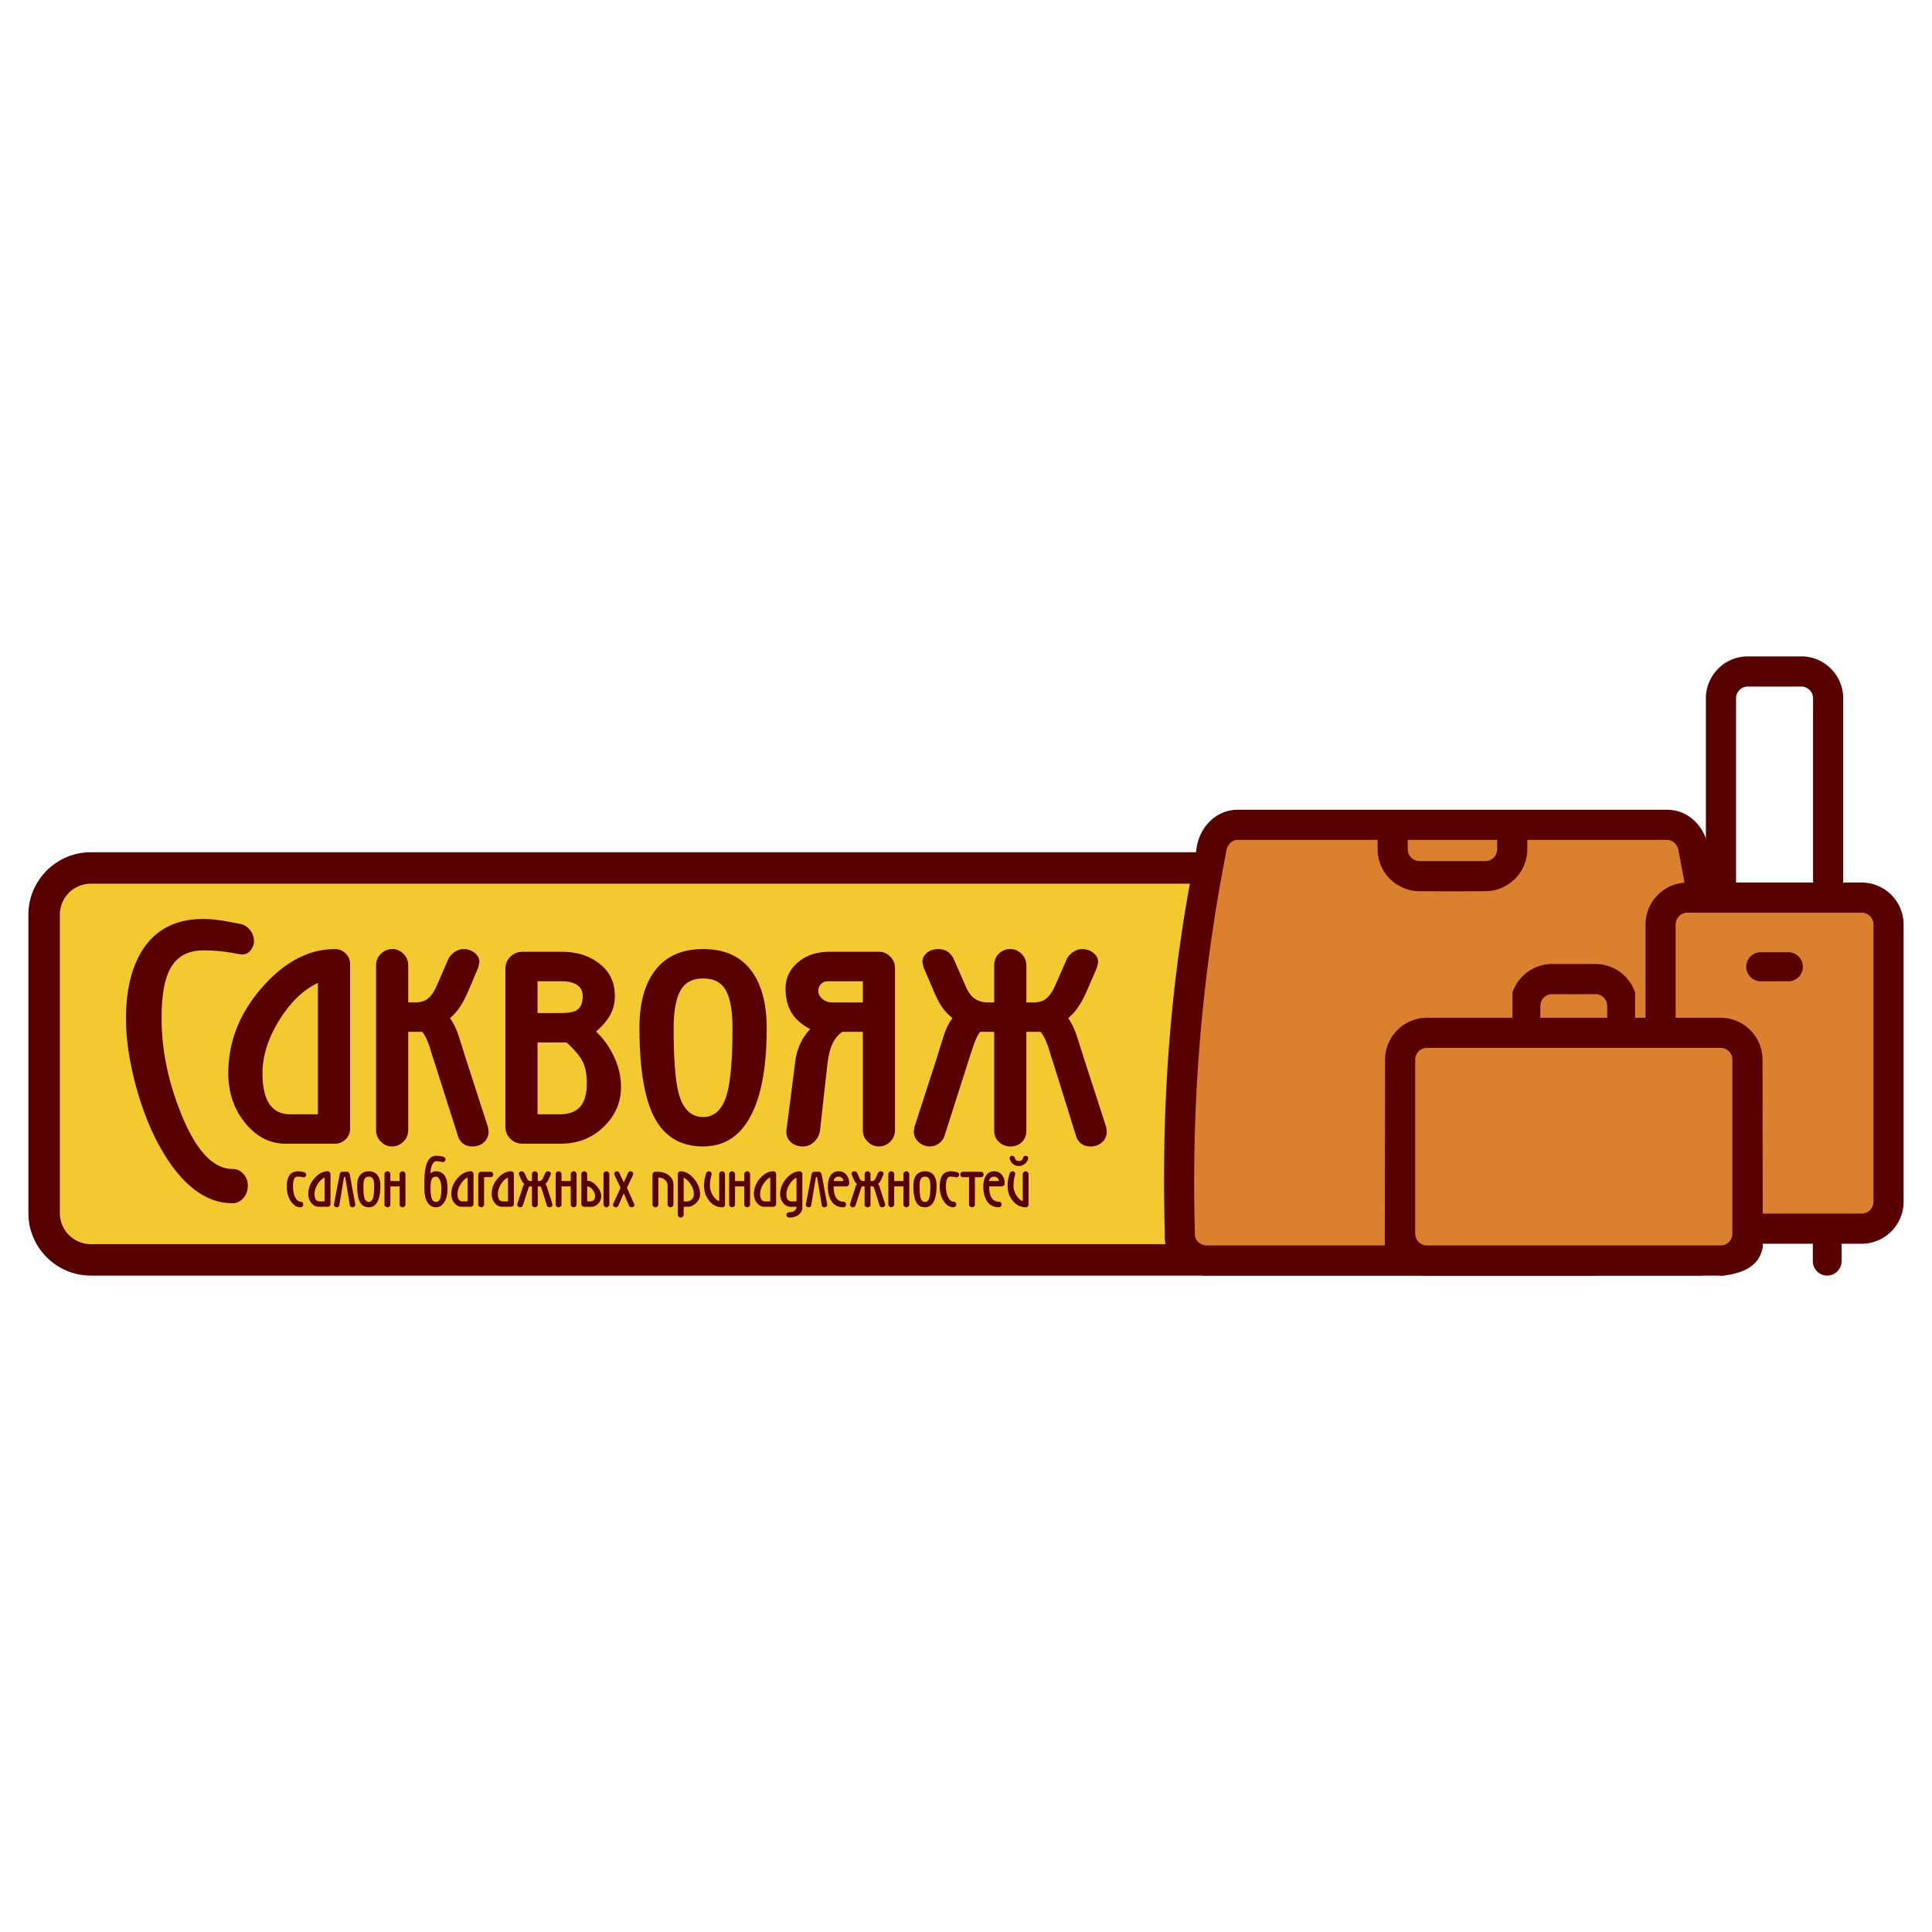
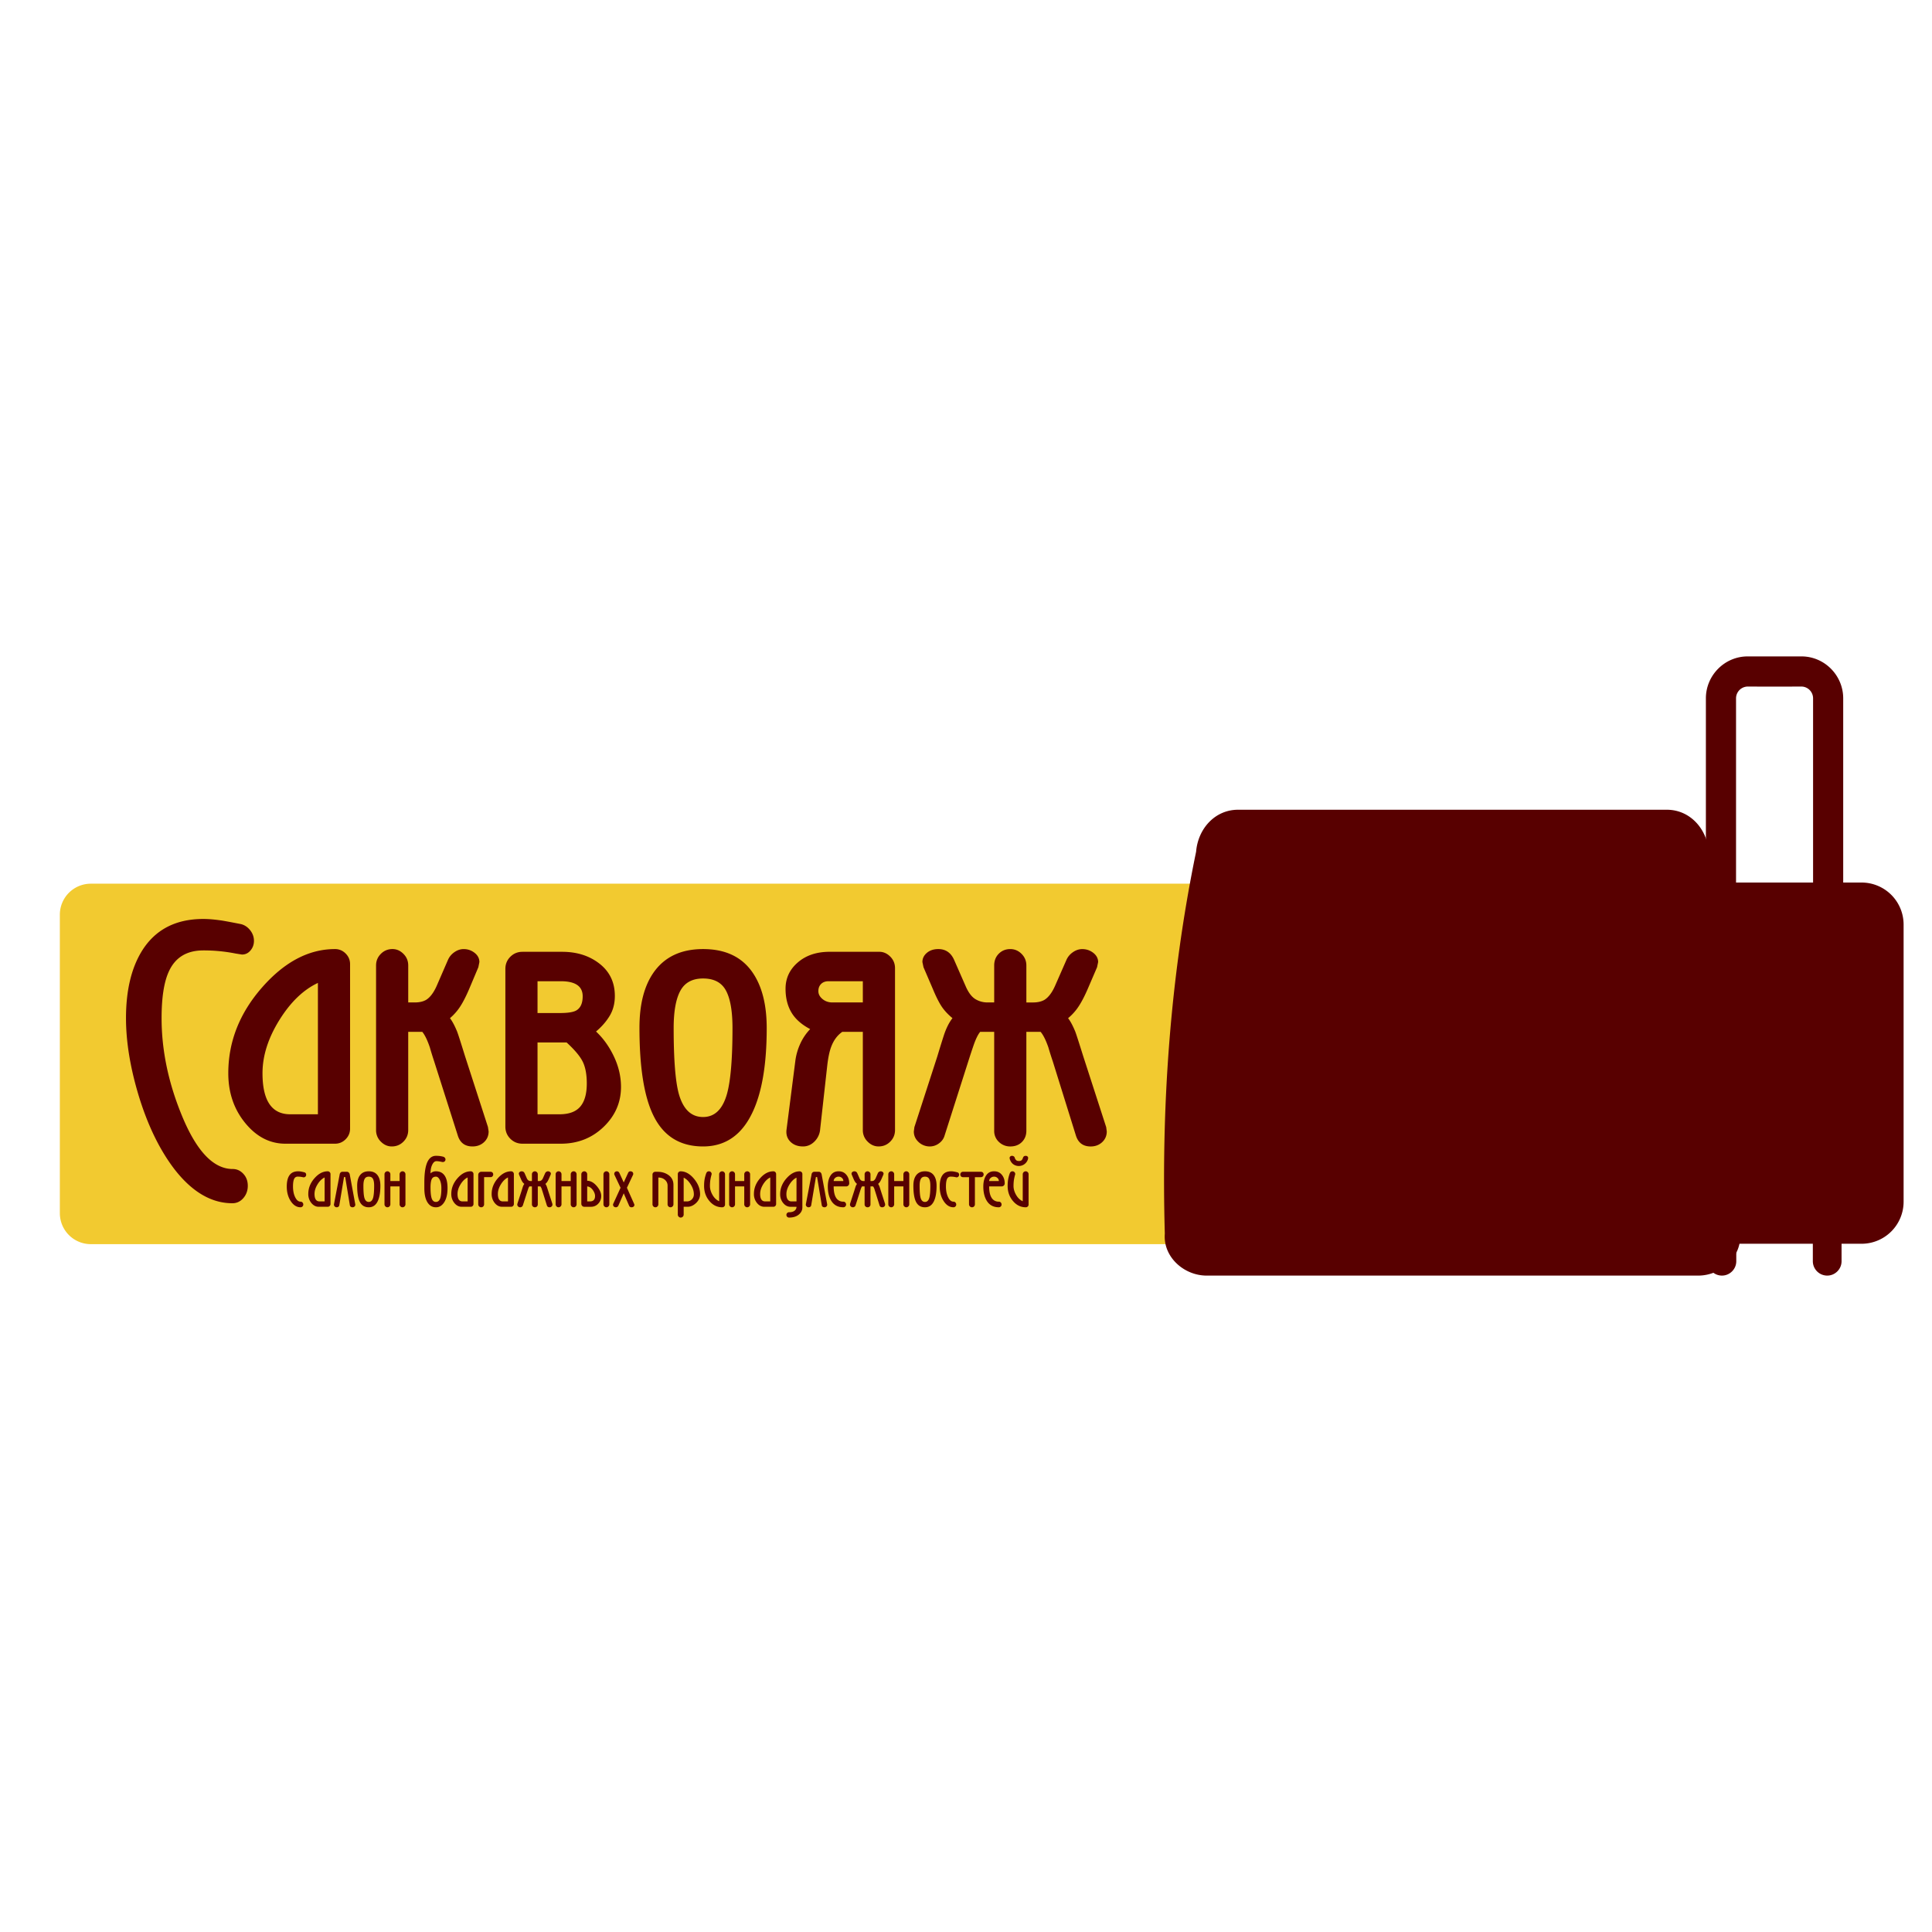
<svg xmlns="http://www.w3.org/2000/svg" width="2500" height="2500" viewBox="0 0 192.756 192.756">
  <g fill-rule="evenodd" clip-rule="evenodd">
    <path fill="#fff" d="M0 0h192.756v192.756H0V0z" />
-     <path d="M9.054 85.028h149.764c3.42 0 6.219 2.799 6.219 6.22v29.799c0 3.42-2.799 6.219-6.219 6.219H9.054c-3.42 0-6.22-2.799-6.22-6.219V91.248c0-3.421 2.8-6.22 6.22-6.22z" fill="#580000" />
    <path d="M9.054 88.166h149.764a3.091 3.091 0 0 1 3.082 3.082v29.799a3.091 3.091 0 0 1-3.082 3.082H9.054a3.092 3.092 0 0 1-3.083-3.082V91.248a3.092 3.092 0 0 1 3.083-3.082z" fill="#f2ca30" />
    <path d="M16.122 101.582c0 3.141.648 6.314 1.945 9.523 1.479 3.686 3.196 5.527 5.153 5.527.409 0 .762.16 1.058.479.296.318.444.717.444 1.195 0 .477-.148.887-.444 1.229-.295.34-.659.512-1.092.512-2.093 0-4.016-1.127-5.768-3.379-1.501-1.957-2.708-4.449-3.618-7.475-.819-2.752-1.229-5.289-1.229-7.611 0-2.707.512-4.914 1.536-6.62 1.32-2.184 3.379-3.277 6.178-3.277.5 0 1.069.046 1.707.137.205.023.887.148 2.048.375.364.091.671.296.921.614.251.319.376.671.376 1.058 0 .364-.114.683-.342.955-.228.273-.512.41-.853.41l-.648-.103a16.308 16.308 0 0 0-3.208-.308c-1.661 0-2.81.706-3.447 2.117-.479 1.048-.717 2.595-.717 4.642zm17.302 12.525h-4.948c-1.547 0-2.884-.688-4.01-2.064s-1.689-3.031-1.689-4.965c0-3.141 1.121-5.99 3.362-8.551 2.241-2.559 4.67-3.838 7.286-3.838.41 0 .763.147 1.059.443.295.296.443.648.443 1.058v16.415c0 .41-.148.764-.443 1.059-.297.297-.65.443-1.06.443zm-1.706-2.935V98.066c-1.456.684-2.742 1.924-3.856 3.721-1.115 1.799-1.672 3.561-1.672 5.291 0 2.73.921 4.094 2.765 4.094h2.763zm9.01-8.225v9.795c0 .455-.159.842-.478 1.16-.318.32-.705.479-1.16.479-.41 0-.774-.158-1.092-.479a1.58 1.58 0 0 1-.478-1.16V96.326c0-.455.16-.841.478-1.16s.705-.478 1.161-.478c.409 0 .773.159 1.092.478s.478.705.478 1.16v3.688h.649c.478 0 .865-.092 1.16-.273.387-.25.728-.705 1.024-1.365l1.126-2.594c.137-.318.353-.58.648-.785.296-.205.603-.307.922-.307.41 0 .773.125 1.092.375s.478.558.478.921l-.103.513-.921 2.184c-.273.637-.535 1.16-.785 1.57a5.35 5.35 0 0 1-1.126 1.33c.228.297.455.717.683 1.264.068.137.341.979.819 2.525l2.287 7.064.068.443c0 .432-.153.791-.46 1.076-.307.283-.689.426-1.149.426-.75 0-1.24-.363-1.467-1.092l-2.349-7.371a36.781 36.781 0 0 1-.444-1.434c-.25-.729-.501-1.24-.751-1.537h-1.402zm9.693 9.455V96.668c0-.478.165-.881.495-1.211s.734-.495 1.212-.495h3.959c1.479 0 2.725.398 3.737 1.194 1.012.797 1.519 1.865 1.519 3.209 0 .75-.171 1.41-.512 1.979s-.796 1.092-1.365 1.57c.728.682 1.325 1.518 1.792 2.508.466.99.699 1.996.699 3.021 0 1.547-.58 2.877-1.74 3.992-1.161 1.115-2.583 1.672-4.267 1.672h-3.822c-.478 0-.882-.164-1.212-.494s-.495-.734-.495-1.211zm3.208-14.506v3.174h2.253c.796 0 1.342-.09 1.638-.271.409-.252.614-.717.614-1.4 0-1.002-.729-1.502-2.185-1.502h-2.32v-.001zm0 6.11v7.166h2.185c.956 0 1.649-.256 2.082-.768.433-.512.648-1.279.648-2.303 0-.887-.131-1.604-.393-2.15-.261-.547-.802-1.195-1.621-1.945h-2.901zm16.518 10.375c-2.321 0-3.982-1.047-4.983-3.141-.91-1.887-1.365-4.789-1.365-8.701 0-2.322.466-4.152 1.399-5.496 1.092-1.569 2.742-2.354 4.949-2.354 2.23 0 3.879.785 4.949 2.354.933 1.365 1.399 3.209 1.399 5.529 0 3.549-.455 6.314-1.365 8.293-1.069 2.344-2.73 3.516-4.983 3.516zm0-16.758c-1.069 0-1.826.41-2.27 1.23-.444.818-.666 2.059-.666 3.719 0 3.117.171 5.301.512 6.553.433 1.547 1.24 2.32 2.423 2.32 1.161 0 1.957-.773 2.389-2.32.364-1.32.546-3.504.546-6.553 0-1.684-.216-2.93-.648-3.736-.432-.809-1.193-1.213-2.286-1.213zm15.938 15.119v-9.795h-2.047c-.5.342-.876.854-1.126 1.537-.159.432-.284 1.035-.375 1.809l-.711 6.381a1.916 1.916 0 0 1-.563 1.213c-.33.33-.711.494-1.149.494-.523 0-.944-.158-1.263-.479-.318-.318-.443-.727-.375-1.229l.888-6.928a5.93 5.93 0 0 1 .46-1.57 5.246 5.246 0 0 1 1.007-1.502c-.864-.453-1.49-1.012-1.877-1.672s-.58-1.443-.58-2.354c0-1.047.409-1.924 1.229-2.629.819-.706 1.877-1.058 3.174-1.058h4.949c.409 0 .773.159 1.092.478.319.319.478.705.478 1.16v16.143c0 .455-.159.842-.478 1.16-.318.32-.705.479-1.16.479-.41 0-.774-.158-1.092-.479a1.568 1.568 0 0 1-.481-1.159zm0-12.728v-2.117h-3.413c-.319 0-.569.092-.75.273-.183.182-.273.42-.273.717 0 .295.136.557.41.785.273.227.603.342.99.342h3.036zm13.106 12.797v-9.863h-1.398c-.229.273-.455.746-.684 1.416a69.422 69.422 0 0 0-.512 1.555l-2.354 7.371c-.091.318-.279.58-.563.785a1.52 1.52 0 0 1-.904.307 1.62 1.62 0 0 1-1.126-.438c-.319-.297-.478-.643-.478-1.053l.057-.438 2.292-7.07c.205-.684.421-1.383.648-2.088.233-.705.518-1.279.859-1.713-.467-.387-.831-.783-1.099-1.193-.267-.41-.551-.979-.853-1.707l-.939-2.184-.108-.513c0-.364.153-.671.449-.921s.677-.375 1.138-.375c.734 0 1.263.364 1.582 1.092l1.138 2.594c.273.637.597 1.068.961 1.297.369.227.779.342 1.24.342h.654v-3.688c0-.477.154-.87.461-1.177s.688-.46 1.143-.46c.434 0 .809.159 1.127.478s.479.705.479 1.16v3.688h.652c.484 0 .871-.092 1.172-.273.387-.25.734-.705 1.029-1.365l1.139-2.594c.137-.318.357-.58.654-.785.295-.205.607-.307.928-.307.414 0 .783.125 1.104.375.318.25.482.558.482.921l-.107.513-.939 2.184c-.277.637-.545 1.16-.801 1.57a5.288 5.288 0 0 1-1.15 1.33c.229.297.455.717.684 1.264.068.137.34.979.824 2.525l2.293 7.082.057.426c0 .432-.154.791-.461 1.076-.307.283-.688.426-1.143.426-.752 0-1.246-.363-1.475-1.092l-2.303-7.389c-.16-.473-.312-.951-.449-1.422-.256-.729-.512-1.234-.768-1.531H102.4v9.863c0 .455-.148.83-.445 1.127-.295.295-.682.443-1.16.443a1.6 1.6 0 0 1-1.125-.443 1.473 1.473 0 0 1-.479-1.128zM29.233 118.373c0 .422.072.781.218 1.076s.324.441.535.441c.079 0 .145.027.196.084s.078.123.078.203a.257.257 0 0 1-.081.191.26.26 0 0 1-.193.082c-.382 0-.706-.203-.974-.607s-.401-.893-.401-1.465c0-.498.092-.875.277-1.133.185-.258.476-.385.874-.385.141 0 .338.033.591.098.128.033.193.117.193.25a.245.245 0 0 1-.093.199c-.062.049-.131.066-.206.049a3.653 3.653 0 0 0-.268-.049 2.262 2.262 0 0 0-.268-.014.373.373 0 0 0-.348.193c-.086.156-.13.418-.13.787zm3.466 2.027h-.902c-.282 0-.525-.125-.731-.375a1.389 1.389 0 0 1-.308-.906c0-.572.205-1.092.613-1.559.408-.467.851-.699 1.328-.699.075 0 .139.025.193.08a.266.266 0 0 1 .081.193v2.992a.265.265 0 0 1-.081.193.256.256 0 0 1-.193.081zm-.311-.535v-2.389c-.265.125-.5.35-.703.678-.203.328-.305.65-.305.965 0 .498.168.746.504.746h.504zm2.234-2.955c.07 0 .131.027.181.08.05.055.081.119.093.193l.547 2.955a.244.244 0 0 1-.056.219.269.269 0 0 1-.212.094.315.315 0 0 1-.175-.053.201.201 0 0 1-.094-.146l-.465-2.818h-.118l-.47 2.816a.238.238 0 0 1-.098.154.313.313 0 0 1-.168.047.254.254 0 0 1-.19-.082.246.246 0 0 1-.075-.231l.566-2.955a.326.326 0 0 1 .087-.195.245.245 0 0 1 .187-.078h.46zm2.171 3.541c-.423 0-.726-.191-.908-.572-.166-.346-.249-.873-.249-1.588 0-.422.085-.756.255-1.002.199-.285.5-.428.902-.428.406 0 .708.143.902.428.17.25.255.586.255 1.01 0 .646-.083 1.15-.249 1.512-.194.427-.497.64-.908.64zm0-3.056c-.195 0-.333.076-.414.225-.081.15-.121.375-.121.68 0 .568.031.965.093 1.193.079.283.226.424.442.424.211 0 .356-.141.436-.424.066-.24.1-.639.1-1.193 0-.309-.039-.535-.118-.682-.08-.149-.218-.223-.418-.223zm1.569 2.757v-2.992c0-.084.029-.154.087-.213s.129-.086.212-.086c.074 0 .141.027.199.086s.087.129.087.213v.672h.921v-.672c0-.084.029-.154.087-.213a.282.282 0 0 1 .211-.086c.075 0 .141.027.199.086s.087.129.087.213v2.992a.287.287 0 0 1-.087.211.285.285 0 0 1-.211.088.269.269 0 0 1-.199-.088.287.287 0 0 1-.087-.211v-1.785h-.921v1.785a.287.287 0 0 1-.087.211.284.284 0 0 1-.41 0 .282.282 0 0 1-.088-.211zm5.133.299c-.336 0-.605-.145-.809-.436-.232-.332-.349-.824-.349-1.475v-.246-.295c0-.436.021-.812.062-1.127.062-.465.167-.824.316-1.076.19-.32.451-.48.782-.48.148 0 .278.008.388.021.109.016.227.039.351.072a.3.3 0 0 1 .148.104.246.246 0 0 1 .062.158.248.248 0 0 1-.078.195.27.27 0 0 1-.191.072.197.197 0 0 1-.056-.006c-.159-.033-.254-.053-.287-.057a1.798 1.798 0 0 0-.295-.025c-.161 0-.3.117-.415.35-.115.232-.172.521-.172.871a.696.696 0 0 1 .244-.156.805.805 0 0 1 .293-.055c.341 0 .608.111.799.336.242.277.362.725.362 1.344 0 .631-.122 1.117-.367 1.463-.209.298-.472.448-.788.448zm0-.535c.187 0 .324-.105.411-.314.087-.209.13-.562.13-1.061 0-.332-.053-.605-.158-.822-.106-.215-.234-.324-.383-.324-.207 0-.349.088-.426.262-.077.176-.115.449-.115.822 0 .518.042.887.125 1.107.082.221.221.33.416.33zm3.472.484h-.902c-.283 0-.526-.125-.731-.375a1.389 1.389 0 0 1-.308-.906c0-.572.204-1.092.613-1.559.408-.467.852-.699 1.328-.699.075 0 .139.025.193.08a.266.266 0 0 1 .081.193v2.992a.265.265 0 0 1-.081.193.256.256 0 0 1-.193.081zm-.311-.535v-2.389c-.266.125-.5.35-.703.678-.204.328-.305.65-.305.965 0 .498.168.746.504.746h.504zm1.058.287v-2.932c0-.086.03-.16.09-.221a.299.299 0 0 1 .221-.09h.921c.075 0 .137.025.187.074.05.051.075.115.075.193 0 .07-.025.133-.075.188a.246.246 0 0 1-.187.08h-.647v2.707a.292.292 0 0 1-.084.215.281.281 0 0 1-.208.084.28.28 0 0 1-.206-.088.285.285 0 0 1-.087-.21zm3.28.248h-.902c-.282 0-.526-.125-.731-.375a1.389 1.389 0 0 1-.308-.906c0-.572.205-1.092.613-1.559s.852-.699 1.329-.699a.26.26 0 0 1 .193.08.266.266 0 0 1 .081.193v2.992a.265.265 0 0 1-.081.193.262.262 0 0 1-.194.081zm-.312-.535v-2.389c-.266.125-.5.35-.703.678s-.305.65-.305.965c0 .498.168.746.504.746h.504zm2.39.299v-1.797h-.255a.83.83 0 0 0-.125.258c-.041.121-.072.217-.093.283l-.43 1.344c-.017.059-.051.105-.103.143s-.106.057-.165.057a.294.294 0 0 1-.205-.08.253.253 0 0 1-.087-.191l.01-.08.418-1.289c.038-.125.077-.252.119-.381a1.02 1.02 0 0 1 .156-.312.997.997 0 0 1-.2-.217 2.135 2.135 0 0 1-.156-.312l-.171-.398-.02-.092c0-.066.028-.123.082-.168a.304.304 0 0 1 .207-.068c.134 0 .23.066.289.199l.208.473a.52.52 0 0 0 .175.236.424.424 0 0 0 .226.062h.119v-.672a.289.289 0 0 1 .292-.299c.079 0 .147.027.205.086s.087.129.087.213v.672h.119a.41.41 0 0 0 .214-.051.565.565 0 0 0 .188-.248l.208-.473a.335.335 0 0 1 .119-.145.308.308 0 0 1 .37.013.207.207 0 0 1 .088.168l-.02.092-.171.398a2.28 2.28 0 0 1-.146.287.987.987 0 0 1-.209.242c.042.055.083.131.125.23.012.025.062.178.15.461l.418 1.291.01.078a.252.252 0 0 1-.084.195.29.29 0 0 1-.208.078c-.137 0-.227-.066-.269-.199l-.42-1.348a6.495 6.495 0 0 1-.082-.26.88.88 0 0 0-.14-.277h-.259v1.797a.274.274 0 0 1-.081.205.283.283 0 0 1-.211.082.287.287 0 0 1-.205-.082.261.261 0 0 1-.087-.204zm2.365-.012v-2.992c0-.084.029-.154.087-.213a.282.282 0 0 1 .211-.086c.075 0 .141.027.199.086s.087.129.087.213v.672h.921v-.672c0-.084.029-.154.087-.213s.128-.086.211-.086c.075 0 .142.027.199.086a.287.287 0 0 1 .087.213v2.992a.287.287 0 0 1-.087.211.284.284 0 0 1-.41 0 .287.287 0 0 1-.087-.211v-1.785h-.921v1.785a.287.287 0 0 1-.087.211.285.285 0 0 1-.211.088.27.27 0 0 1-.199-.088.281.281 0 0 1-.087-.211zm2.563-.05v-2.941c0-.084.029-.154.087-.213s.128-.086.211-.086c.075 0 .141.027.199.086a.287.287 0 0 1 .087.213v.646c.345 0 .67.184.977.553.282.34.423.662.423.965 0 .299-.098.553-.295.762a.965.965 0 0 1-.737.314h-.666a.276.276 0 0 1-.199-.086.291.291 0 0 1-.087-.213zm.585-1.735v1.498h.268c.344 0 .517-.18.517-.541 0-.182-.069-.373-.206-.572-.162-.236-.355-.365-.579-.385zm1.624 1.785v-2.992c0-.084.029-.154.087-.213s.128-.086.211-.086c.075 0 .141.027.199.086a.288.288 0 0 1 .088.213v2.992a.284.284 0 0 1-.088.211.284.284 0 0 1-.41 0 .285.285 0 0 1-.087-.211zm2.022-2.179l.439-.959a.234.234 0 0 1 .232-.152c.077 0 .142.021.195.068a.22.22 0 0 1 .08.174v.068l-.628 1.332.733 1.643.013.062a.22.22 0 0 1-.081.174.305.305 0 0 1-.204.068c-.115 0-.196-.051-.241-.15l-.539-1.246-.541 1.244a.26.26 0 0 1-.099.107.256.256 0 0 1-.141.045.288.288 0 0 1-.2-.072.217.217 0 0 1-.083-.17v-.07l.747-1.635-.628-1.332v-.068a.22.22 0 0 1 .08-.174.28.28 0 0 1 .194-.068c.045 0 .091.014.135.043a.278.278 0 0 1 .097.109l.44.959zm2.869 2.179v-2.969c0-.074.027-.139.081-.193a.266.266 0 0 1 .193-.08h.236c.398 0 .747.1 1.045.299.356.24.535.576.535 1.008v1.936a.287.287 0 0 1-.087.211.286.286 0 0 1-.411 0 .287.287 0 0 1-.087-.211v-1.867a.738.738 0 0 0-.236-.547c-.174-.17-.402-.256-.685-.256v2.67a.287.287 0 0 1-.087.211.286.286 0 0 1-.411 0 .292.292 0 0 1-.086-.212zm2.526 1.028v-4.045c0-.074.027-.139.081-.193s.118-.08.193-.08c.477 0 .921.244 1.332.732.411.49.616 1.006.616 1.545 0 .344-.139.645-.417.902-.262.24-.537.359-.828.359h-.392v.779c0 .082-.029.152-.087.211s-.129.086-.212.086c-.074 0-.141-.027-.199-.086s-.087-.128-.087-.21zm1.6-2.041c0-.312-.103-.633-.309-.963-.205-.33-.44-.557-.706-.68v2.369h.33c.17 0 .321-.057.454-.174a.7.7 0 0 0 .231-.552zm3.111-1.979v3.018a.257.257 0 0 1-.081.191.26.26 0 0 1-.193.082c-.506 0-.935-.209-1.288-.629-.353-.418-.528-.918-.528-1.5 0-.232.015-.443.046-.635.031-.189.086-.398.165-.621.054-.137.143-.205.268-.205a.26.26 0 0 1 .214.102.235.235 0 0 1 .053.221 4.344 4.344 0 0 0-.128.588 4.335 4.335 0 0 0-.034.551c0 .295.086.594.258.893.172.301.394.512.663.633v-2.688c0-.084.029-.154.087-.213s.129-.086.211-.086c.075 0 .141.027.199.086s.088.128.088.212zm.411 2.992v-2.992c0-.084.029-.154.088-.213a.282.282 0 0 1 .211-.086c.075 0 .141.027.199.086s.087.129.087.213v.672h.921v-.672c0-.084.029-.154.087-.213s.128-.086.211-.086c.075 0 .142.027.199.086a.287.287 0 0 1 .087.213v2.992a.283.283 0 0 1-.087.211.284.284 0 0 1-.41 0 .287.287 0 0 1-.087-.211v-1.785h-.921v1.785a.287.287 0 0 1-.087.211.284.284 0 0 1-.41 0 .282.282 0 0 1-.088-.211zm4.412.248h-.902c-.283 0-.526-.125-.731-.375a1.389 1.389 0 0 1-.308-.906c0-.572.204-1.092.613-1.559.408-.467.852-.699 1.328-.699.075 0 .139.025.193.08a.266.266 0 0 1 .081.193v2.992a.265.265 0 0 1-.081.193.257.257 0 0 1-.193.081zm-.311-.535v-2.389c-.266.125-.5.35-.703.678s-.305.65-.305.965c0 .498.167.746.504.746h.504zm3.204-2.73v3.328c0 .283-.12.521-.361.719s-.562.295-.964.295a.26.26 0 0 1-.19-.076.26.26 0 0 1-.078-.191c0-.074.026-.137.078-.189a.26.26 0 0 1 .19-.076c.24 0 .424-.053.551-.156a.481.481 0 0 0 .189-.387h-.591c-.282 0-.526-.121-.731-.367a1.346 1.346 0 0 1-.308-.895c0-.572.208-1.096.623-1.568s.854-.709 1.319-.709c.074 0 .139.025.192.08a.26.26 0 0 1 .081.192zm-.585 2.73v-2.369c-.266.127-.5.355-.703.684s-.305.646-.305.959c0 .244.046.426.137.547.092.121.214.18.367.18h.504v-.001zm2.234-2.955a.24.24 0 0 1 .181.08c.05.055.081.119.093.193l.548 2.955c.017.084-.002.156-.056.219s-.125.094-.211.094a.313.313 0 0 1-.175-.053.197.197 0 0 1-.093-.146l-.466-2.818h-.119l-.47 2.816a.231.231 0 0 1-.098.154.313.313 0 0 1-.168.047.256.256 0 0 1-.191-.082.246.246 0 0 1-.075-.231l.566-2.955a.314.314 0 0 1 .087-.195.245.245 0 0 1 .187-.078h.46zm2.726 1.457h-1.251c0 .469.07.828.211 1.082a.81.81 0 0 0 .753.441c.079 0 .144.027.196.084s.078.123.078.203a.257.257 0 0 1-.081.191.26.26 0 0 1-.193.082c-.56 0-.973-.234-1.238-.703-.208-.365-.311-.822-.311-1.369 0-.453.092-.818.276-1.098.185-.281.452-.42.8-.42.319 0 .576.113.769.344.193.23.29.518.29.863a.29.29 0 0 1-.087.211.283.283 0 0 1-.212.089zm-.76-.972a.503.503 0 0 0-.345.129.395.395 0 0 0-.146.309h.964a.4.4 0 0 0-.14-.309.474.474 0 0 0-.333-.129zm2.595 2.769v-1.797h-.255a.83.83 0 0 0-.125.258 7.756 7.756 0 0 0-.093.283l-.429 1.344a.262.262 0 0 1-.103.143.28.28 0 0 1-.165.057.294.294 0 0 1-.205-.08.253.253 0 0 1-.087-.191l.01-.08.418-1.289c.038-.125.077-.252.119-.381s.094-.232.156-.312a.973.973 0 0 1-.2-.217 2.038 2.038 0 0 1-.156-.312l-.171-.398-.02-.092c0-.066.028-.123.082-.168a.305.305 0 0 1 .208-.068c.134 0 .23.066.289.199l.208.473a.506.506 0 0 0 .175.236.424.424 0 0 0 .226.062h.119v-.672a.289.289 0 0 1 .293-.299c.079 0 .147.027.205.086s.087.129.087.213v.672h.119a.41.41 0 0 0 .214-.051.565.565 0 0 0 .188-.248l.208-.473a.328.328 0 0 1 .288-.2c.076 0 .143.021.201.068a.207.207 0 0 1 .088.168l-.02.092-.171.398a2.28 2.28 0 0 1-.146.287.946.946 0 0 1-.209.242c.041.055.083.131.124.23.012.025.062.178.15.461l.417 1.292.01.078a.252.252 0 0 1-.084.195.29.29 0 0 1-.208.078c-.137 0-.227-.066-.269-.199l-.42-1.348a6.495 6.495 0 0 1-.082-.26.84.84 0 0 0-.14-.277h-.259v1.797a.274.274 0 0 1-.081.205.283.283 0 0 1-.211.082.291.291 0 0 1-.206-.082.265.265 0 0 1-.087-.205zm2.365-.012v-2.992c0-.084.029-.154.087-.213a.282.282 0 0 1 .211-.086c.075 0 .141.027.199.086a.291.291 0 0 1 .087.213v.672h.921v-.672c0-.084.029-.154.087-.213a.282.282 0 0 1 .211-.086c.075 0 .141.027.199.086a.288.288 0 0 1 .088.213v2.992a.284.284 0 0 1-.088.211.284.284 0 0 1-.41 0 .283.283 0 0 1-.087-.211v-1.785h-.921v1.785a.287.287 0 0 1-.087.211.284.284 0 0 1-.41 0 .285.285 0 0 1-.087-.211zm3.659.299c-.423 0-.726-.191-.909-.572-.166-.346-.249-.873-.249-1.588 0-.422.085-.756.255-1.002.199-.285.5-.428.902-.428.407 0 .708.143.902.428.17.25.255.586.255 1.01 0 .646-.083 1.15-.249 1.512-.194.427-.496.64-.907.64zm0-3.056c-.195 0-.333.076-.414.225-.081.15-.121.375-.121.68 0 .568.031.965.093 1.193.079.283.226.424.442.424.211 0 .356-.141.435-.424.066-.24.1-.639.1-1.193 0-.309-.04-.535-.119-.682-.078-.149-.217-.223-.416-.223zm2.09.978c0 .422.073.781.218 1.076.145.295.323.441.535.441.079 0 .144.027.196.084s.078.123.078.203a.257.257 0 0 1-.081.191.26.26 0 0 1-.193.082c-.382 0-.707-.203-.974-.607s-.401-.893-.401-1.465c0-.498.093-.875.277-1.133.185-.258.476-.385.875-.385.141 0 .338.033.591.098.129.033.193.117.193.25a.243.243 0 0 1-.094.199.233.233 0 0 1-.205.049 3.752 3.752 0 0 0-.268-.049 2.262 2.262 0 0 0-.268-.014.375.375 0 0 0-.349.193c-.086.156-.13.418-.13.787zm2.303 1.779v-2.707h-.61a.256.256 0 0 1-.187-.074.264.264 0 0 1-.075-.193c0-.07.024-.133.075-.188a.245.245 0 0 1 .187-.08h1.805c.074 0 .137.025.188.074a.267.267 0 0 1 .074.193c0 .07-.025.133-.074.188a.25.25 0 0 1-.188.08h-.609v2.707a.296.296 0 0 1-.084.215.284.284 0 0 1-.209.084.28.28 0 0 1-.205-.088.282.282 0 0 1-.088-.211zm3.261-1.785h-1.252c0 .469.07.828.213 1.082a.808.808 0 0 0 .752.441c.08 0 .145.027.195.084a.284.284 0 0 1 .078.203.252.252 0 0 1-.08.191.263.263 0 0 1-.193.082c-.561 0-.973-.234-1.238-.703-.207-.365-.311-.822-.311-1.369 0-.453.092-.818.277-1.098.184-.281.451-.42.799-.42.32 0 .576.113.768.344.193.23.291.518.291.863 0 .082-.029.152-.088.211s-.129.089-.211.089zm-.759-.972a.507.507 0 0 0-.346.129.392.392 0 0 0-.146.309h.965a.4.4 0 0 0-.141-.309.47.47 0 0 0-.332-.129zm3.441-.235v3.018a.254.254 0 0 1-.082.191.256.256 0 0 1-.191.082c-.506 0-.936-.209-1.289-.629-.352-.418-.529-.918-.529-1.5 0-.232.016-.443.047-.635a3.57 3.57 0 0 1 .166-.621c.053-.137.143-.205.268-.205.086 0 .158.033.215.102a.246.246 0 0 1 .053.221 4.521 4.521 0 0 0-.129.588 4.535 4.535 0 0 0-.033.551c0 .295.086.594.258.893.172.301.393.512.662.633v-2.688c0-.084.029-.154.088-.213s.129-.086.211-.086c.076 0 .141.027.199.086s.086.128.086.212zm-.965-.828a.932.932 0 0 1-.516-.145c-.176-.111-.303-.283-.387-.516a1.36 1.36 0 0 1-.026-.142c0-.059.023-.109.068-.15.047-.041.102-.062.168-.062s.127.018.178.055a.208.208 0 0 1 .096.133.523.523 0 0 0 .16.258c.064.049.15.072.258.072.104 0 .18-.018.23-.051.074-.049.133-.139.174-.27s.135-.197.279-.197c.068 0 .123.021.17.062a.197.197 0 0 1 .068.15c0 .033-.006.062-.014.09s-.012.045-.012.053a.952.952 0 0 1-.894.66zM123.518 80.788c-2.299 0-3.994 1.891-4.182 4.183-2.621 12.704-3.477 25.409-3.123 38.114-.188 2.291 1.883 4.182 4.182 4.182h49.033c2.299 0 4.369-1.891 4.182-4.182.354-12.705-.502-25.41-3.123-38.114-.189-2.292-1.883-4.183-4.184-4.183h-42.785z" fill="#580000" />
-     <path d="M141.625 85.91a1.18 1.18 0 0 1-1.174-1.175v-.94h8.92v.94a1.18 1.18 0 0 1-1.176 1.175h-6.57zm-21.23 38.35c-.646 0-1.229-.531-1.176-1.176-.354-12.146.502-24.777 3.125-38.114.053-.644.529-1.175 1.174-1.175h13.926v.94c0 2.3 1.883 4.17 4.182 4.182 2.195.009 4.377.009 6.57 0 2.301-.012 4.184-1.882 4.184-4.182v-.94h13.924c.646 0 1.123.531 1.176 1.175 2.623 13.337 3.477 25.968 3.123 38.114.053.645-.527 1.176-1.174 1.176h-49.034z" fill="#db812e" />
    <path d="M174.381 68.497a1.178 1.178 0 0 0-1.176 1.175v18.379h7.686V69.672c0-.646-.529-1.178-1.176-1.175-1.785.009-3.549.009-5.334 0zm-1.152 55.593v1.744c0 .787-.646 1.432-1.434 1.432a1.437 1.437 0 0 1-1.432-1.432v-1.744h-2.008a4.195 4.195 0 0 1-4.182-4.184V92.234a4.194 4.194 0 0 1 4.182-4.183h1.842V69.672c0-2.3 1.883-4.194 4.184-4.182h5.334c2.301-.012 4.182 1.882 4.182 4.182v18.379h1.844a4.195 4.195 0 0 1 4.182 4.183v27.672a4.196 4.196 0 0 1-4.182 4.184h-2.008v1.744c0 .787-.645 1.432-1.432 1.432a1.437 1.437 0 0 1-1.434-1.432v-1.744h-7.638z" fill="#580000" />
-     <path d="M178.424 95.005c.797 0 1.449.652 1.449 1.45 0 .799-.652 1.451-1.449 1.451h-2.752a1.454 1.454 0 0 1-1.451-1.451c0-.797.652-1.45 1.451-1.45h2.752zm-10.069-3.947c-.646 0-1.174.529-1.174 1.176v27.672c0 .646.527 1.176 1.174 1.176h17.385c.646 0 1.174-.529 1.174-1.176V92.234c0-.646-.527-1.176-1.174-1.176h-17.385z" fill="#db812e" />
-     <path d="M142.371 127.266c-.197 0-.391-.014-.582-.041-1.986-.283-3.354-1.119-3.629-2.828l.029-18.676a4.194 4.194 0 0 1 4.182-4.182h5.365v-.002h3.162v-2.514c.562-1.65 2.127-2.851 3.959-2.842h4.32c1.832-.009 3.398 1.191 3.959 2.842v2.514h3.164v.002h5.363a4.196 4.196 0 0 1 4.184 4.182l.027 18.676c-.275 1.709-1.643 2.545-3.629 2.828a4.153 4.153 0 0 1-.582.041h-29.292zm12.486-28.077a1.177 1.177 0 0 0-1.176 1.176v1.174h6.672v-1.174c0-.646-.529-1.18-1.176-1.176-1.448.008-2.87.008-4.32 0z" fill="#580000" />
-     <path d="M142.371 104.547c-.646 0-1.176.527-1.176 1.174v17.363a1.18 1.18 0 0 0 1.176 1.176h29.293a1.18 1.18 0 0 0 1.176-1.176v-17.363c0-.646-.529-1.174-1.176-1.174h-29.293z" fill="#db812e" />
  </g>
</svg>